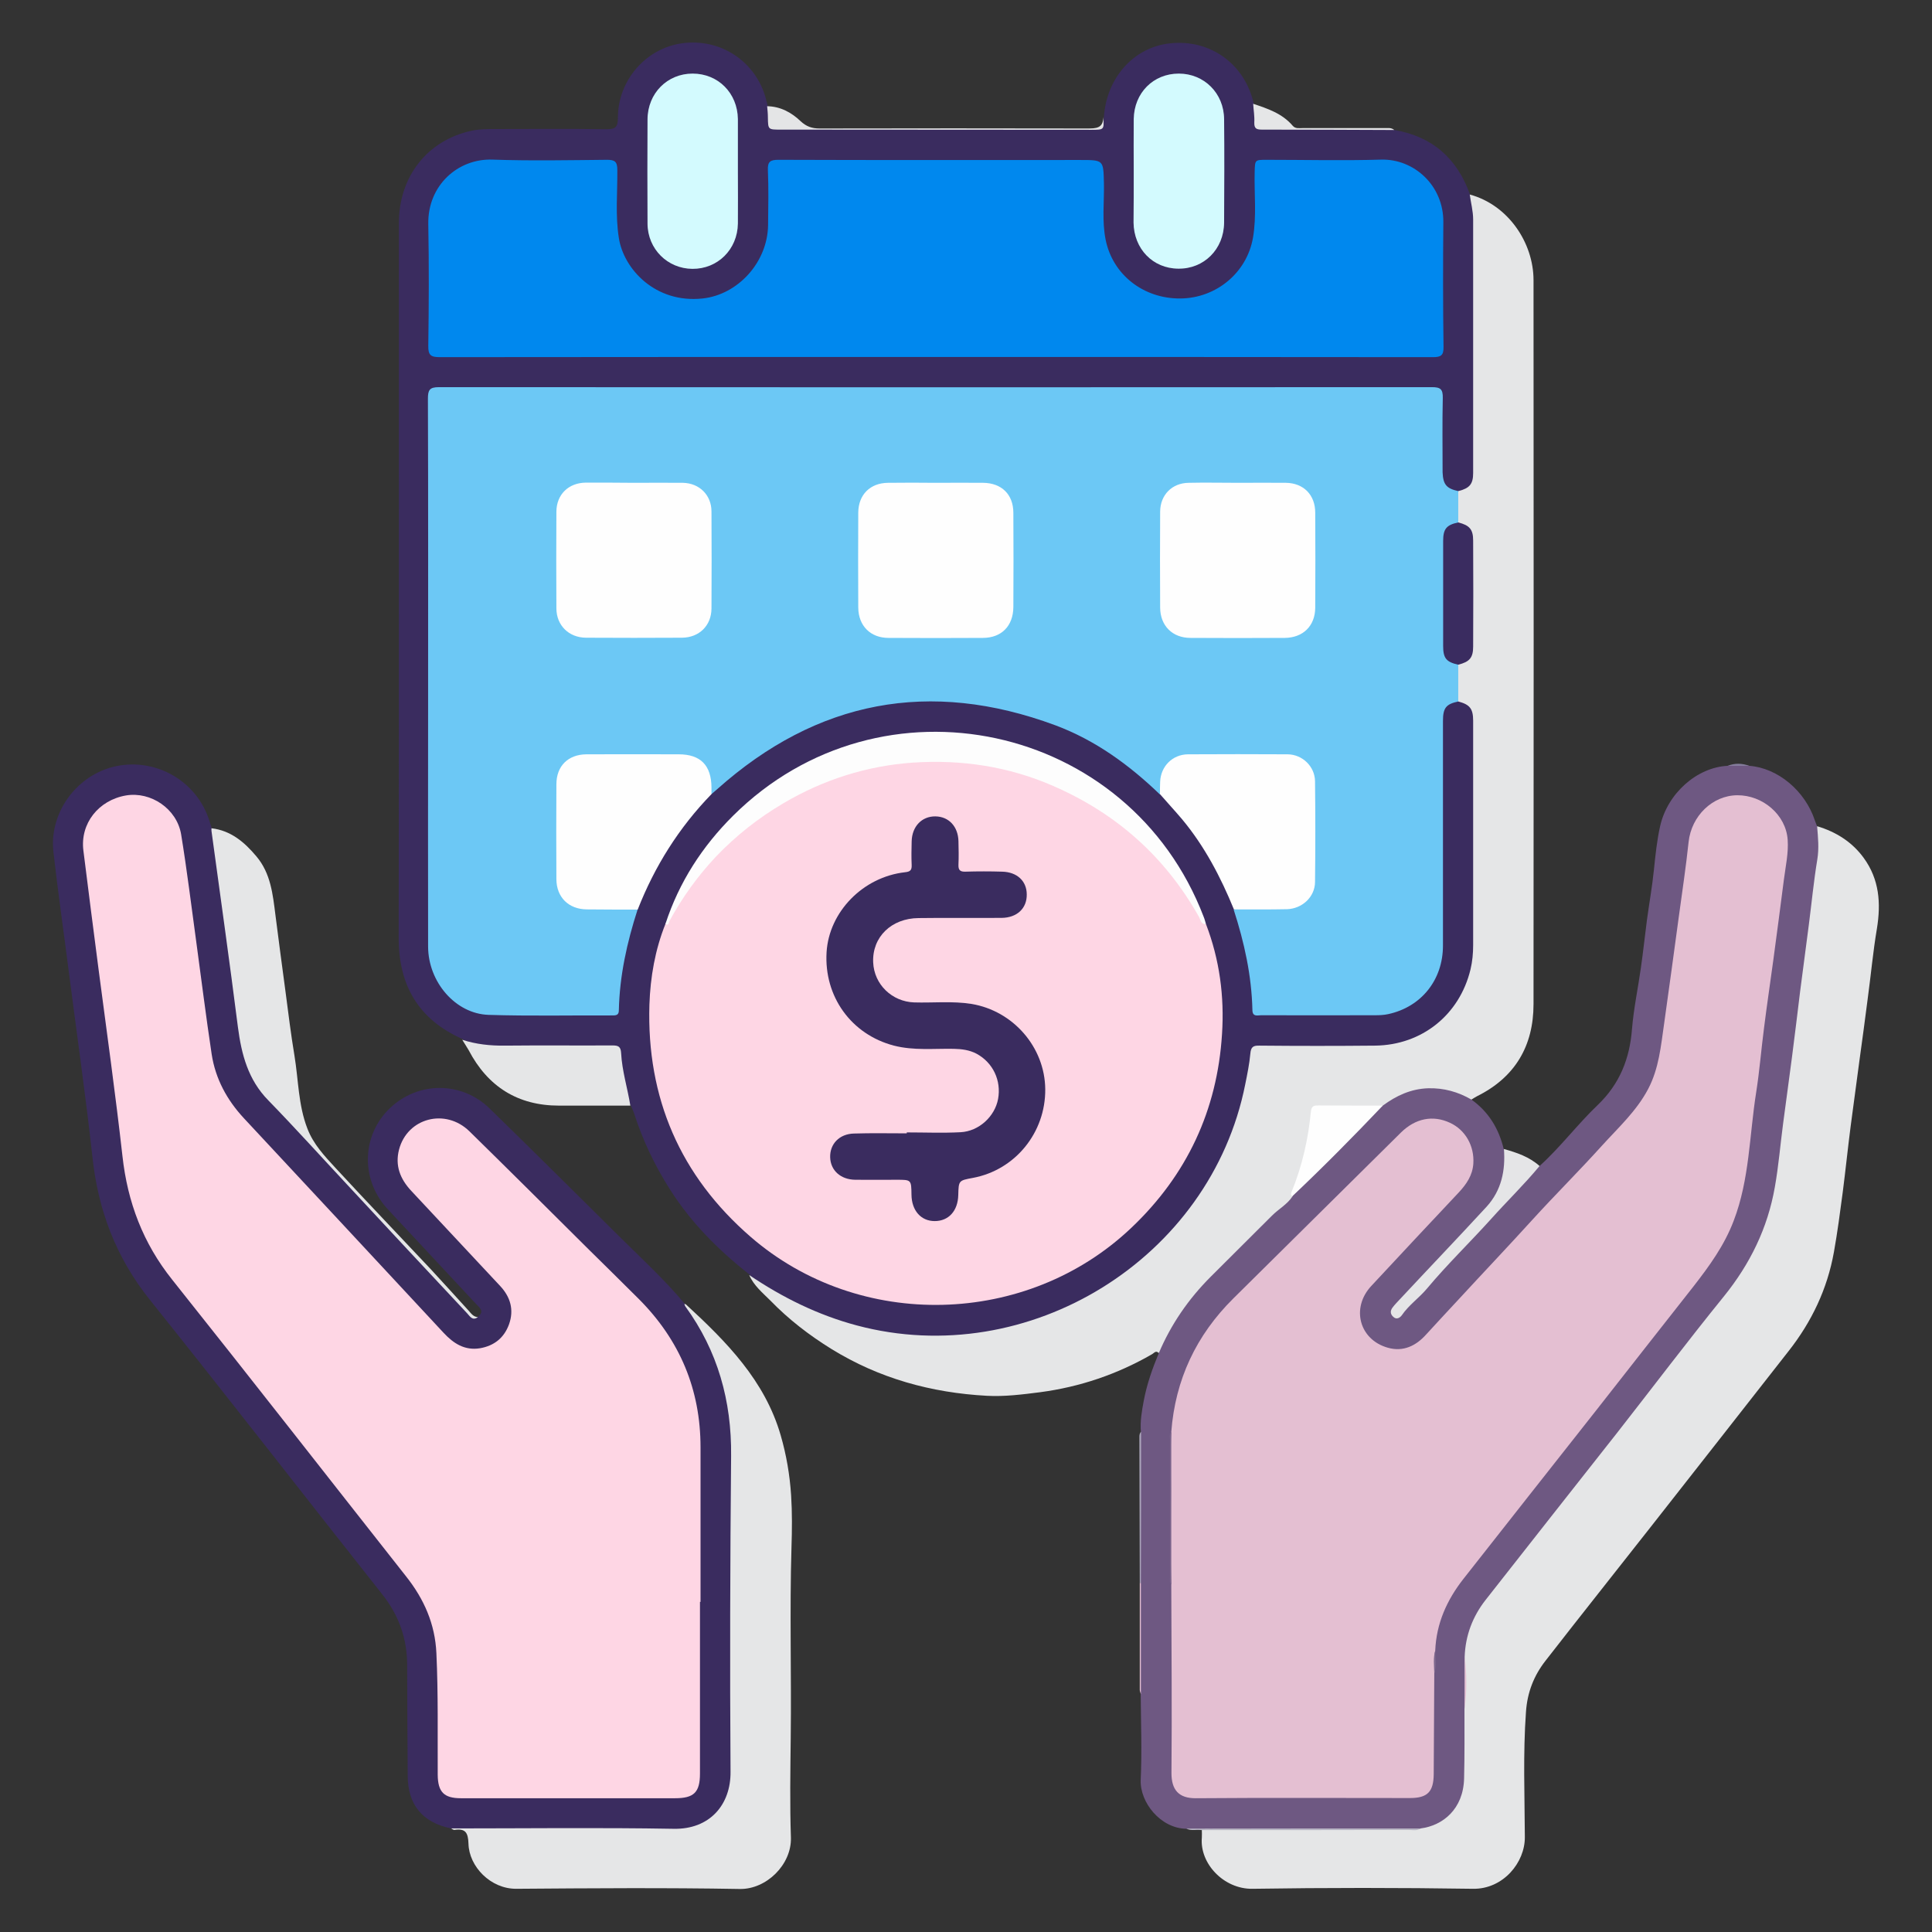
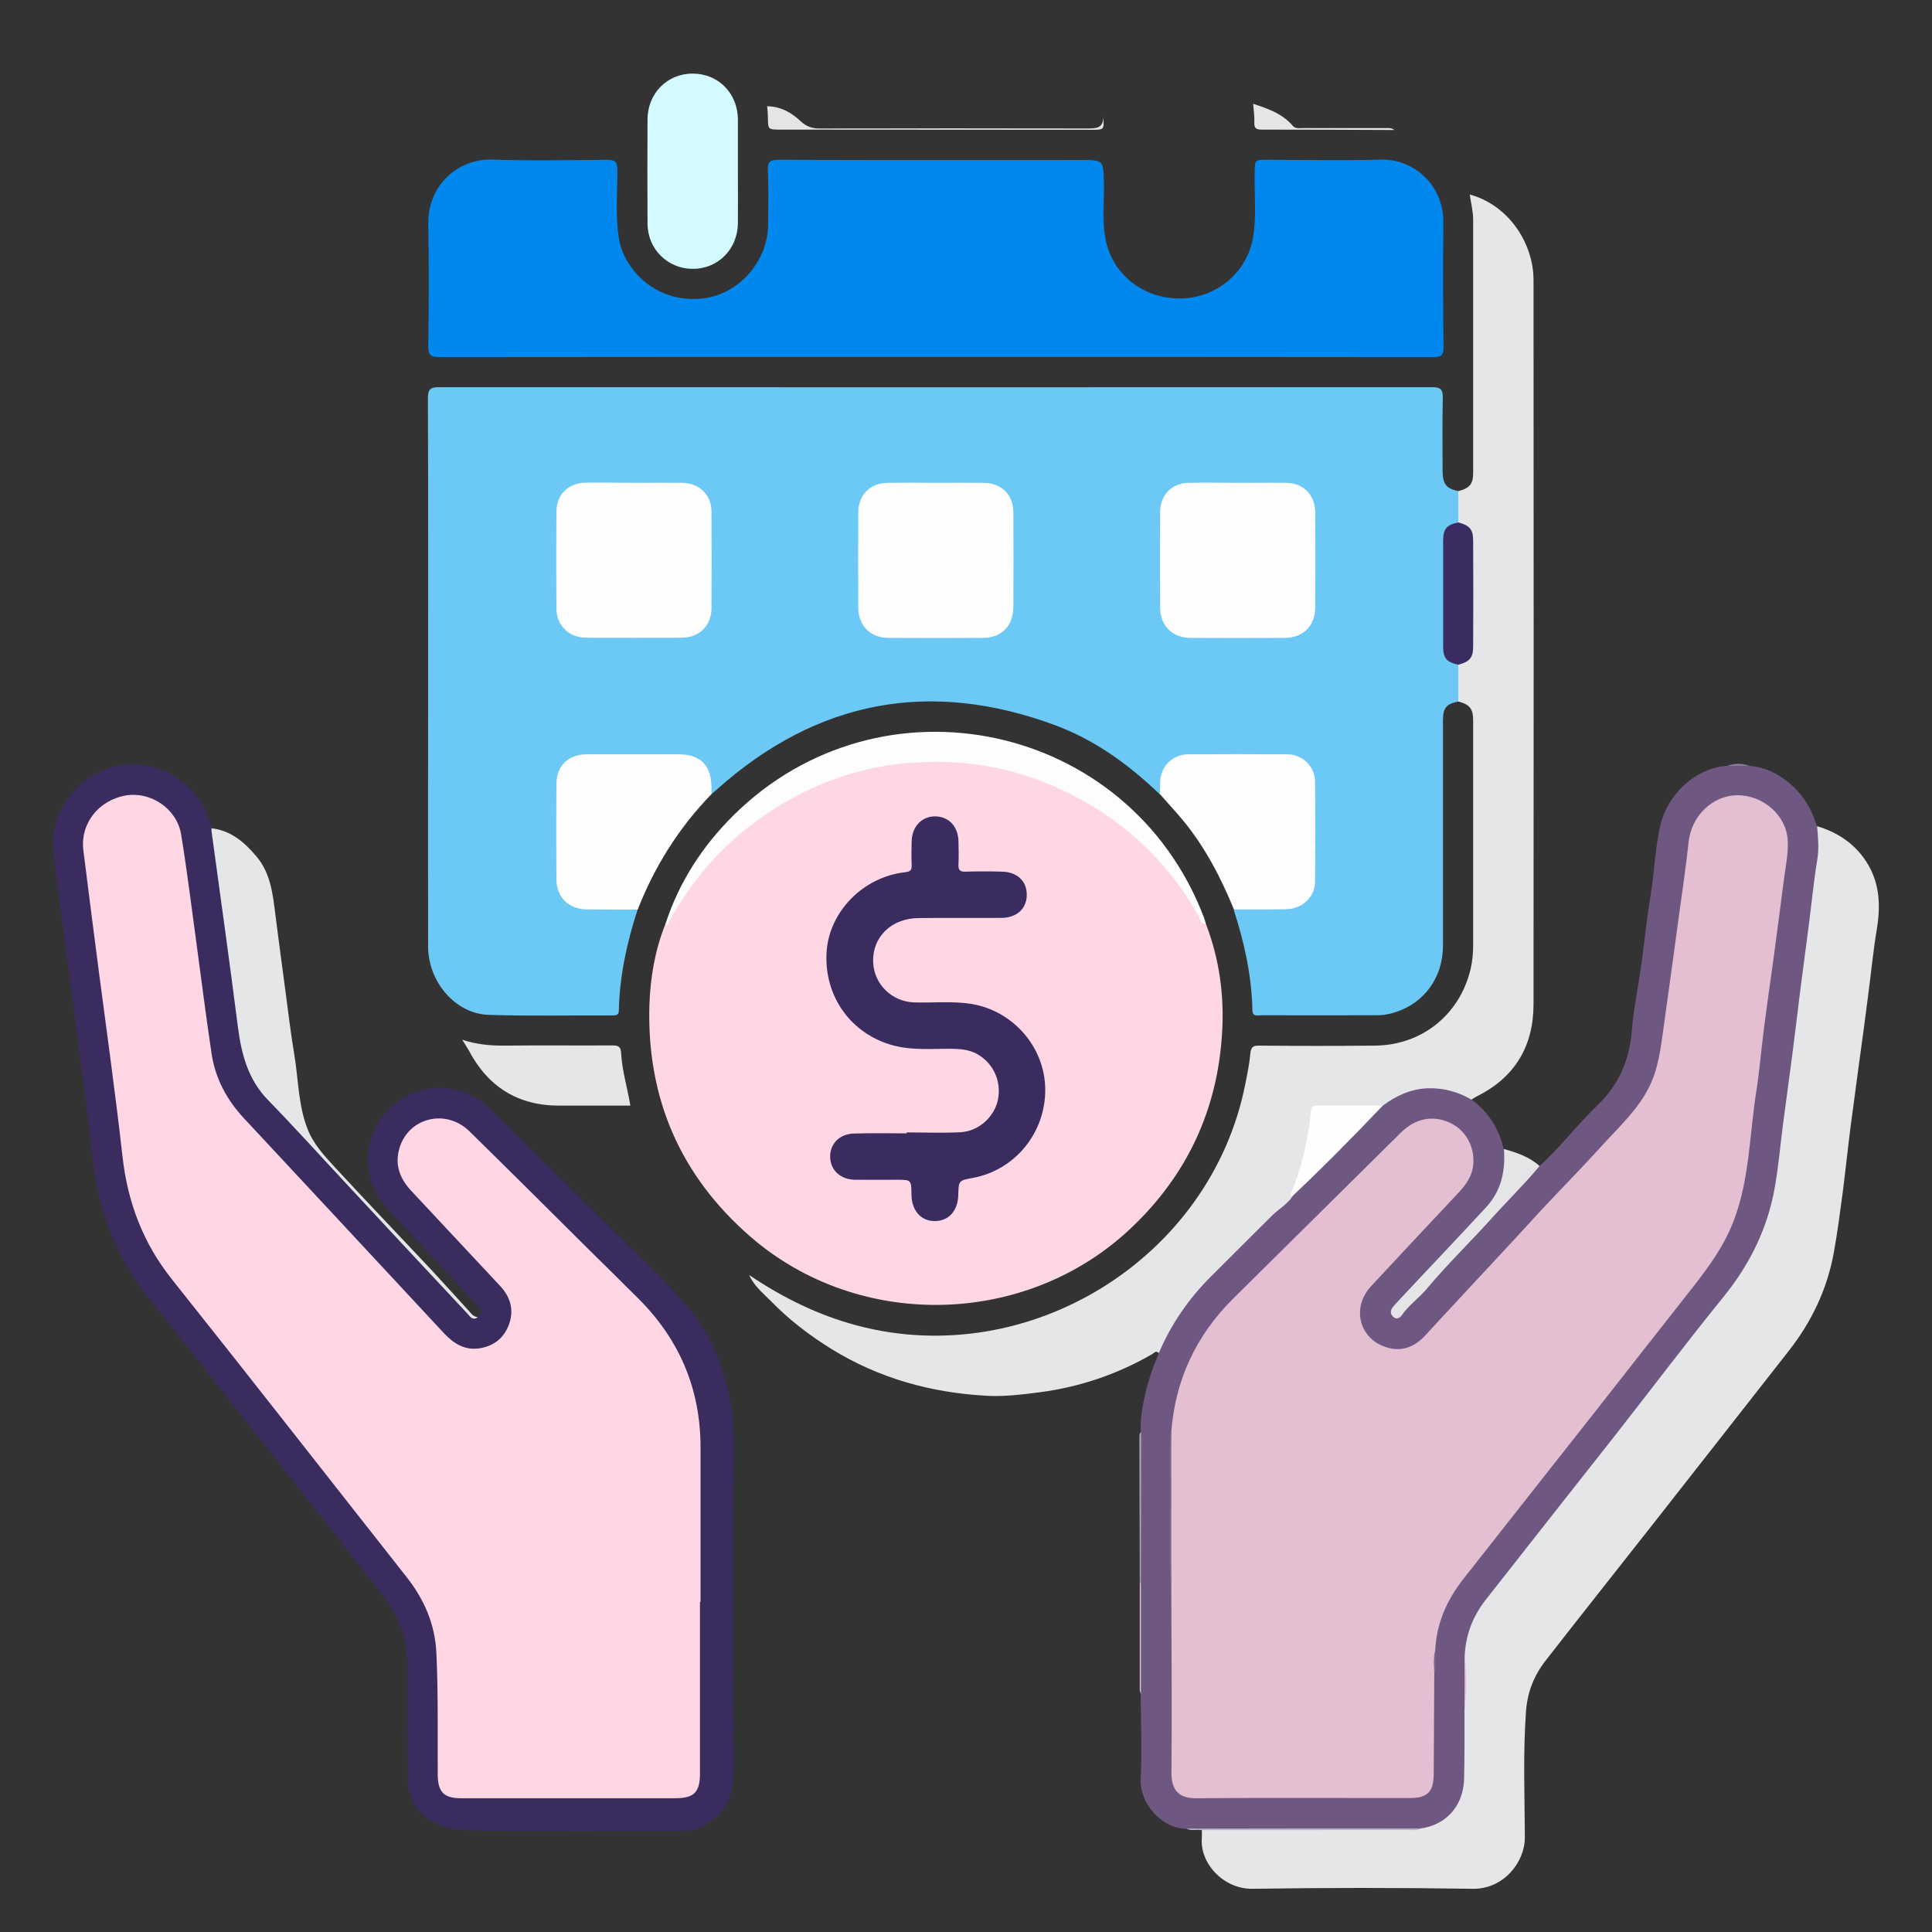
<svg xmlns="http://www.w3.org/2000/svg" width="1024" height="1024">
  <rect width="100%" height="100%" fill="#333333" stroke="none" />
  <g>
    <title>background</title>
    <rect fill="none" id="canvas_background" height="402" width="582" y="-1" x="-1" />
  </g>
  <g>
    <title>Layer 1</title>
-     <path fill="#3a2c5f" id="svg_3" d="m739,68.9c20.2,3.4 33.3,15.1 40.1,34.1c3.7,4.5 3.4,10 3.4,15.2c0.1,25 0.1,49.9 0.1,74.9c0,18.6 0.1,37.3 -0.1,55.9c-0.1,8.1 -2.6,11.1 -9.4,12.3c-6.8,-1 -9.5,-3.9 -9.6,-11c-0.3,-12.2 0,-24.3 -0.1,-36.5c0,-7.1 -0.1,-7.2 -7.3,-7.2c-173.1,0 -346.2,0 -519.3,0c-7.9,0 -8,0.2 -8,8.2c0,94.6 0,189.3 0,283.9c0,10.8 2.9,20.3 10.9,28c6.6,6.4 14.2,9.6 23.4,9.6c18.8,0 37.7,0 56.5,0c6.5,0 6.6,-0.1 7.3,-6.6c1.5,-15.8 4,-31.4 9.5,-46.4c7.8,-19.7 17.8,-38.2 31.9,-54.3c2.7,-3.1 5.7,-6 8.5,-9.1c67,-66.1 172.7,-66.1 238.7,0c18,18 31.1,39.2 40.1,63c5.7,15.4 8.4,31.4 9.9,47.7c0.5,5.5 0.7,5.7 6.4,5.7c18.5,0 36.9,0 55.4,0c21,0 35.9,-14.6 36.2,-35.7c0.2,-18.3 0,-36.6 0.1,-54.9c0,-21.1 -0.1,-42.3 0,-63.4c0,-7.5 2.2,-10.2 8.8,-11.8c6.5,0.8 9.2,3.4 9.9,9.7c0.2,1.5 0.2,3 0.2,4.5c0,38.8 0.1,77.6 0,116.4c-0.1,26.9 -18.5,48.7 -44.9,53.5c-2.8,0.5 -5.6,0.6 -8.5,0.6c-19.1,0 -38.3,0 -57.4,0c-6.8,0 -6.9,0 -7.8,6.7c-4,30.1 -15.3,57.2 -34,81c-28,35.8 -64.6,57.4 -109.7,64.2c-37.6,5.6 -72.9,-1.5 -106.1,-19.4c-6.1,-3.3 -12.4,-6.6 -16.9,-12.2c-16.3,-12.8 -30.8,-27.3 -42,-44.9c-8.1,-12.7 -14.5,-26.1 -19.1,-40.4c-0.5,-1.6 -1.3,-3 -1.9,-4.5c-3.9,-5.9 -4.1,-12.9 -5.2,-19.6c-2.1,-12.2 -0.4,-10.8 -12.8,-10.9c-18.1,-0.1 -36.3,0 -54.4,0c-5.9,0 -11.6,-0.6 -16.5,-4.4c-23.5,-10.4 -34.1,-28.5 -34,-54.1c0.2,-126.1 0.1,-252.2 0.1,-378.3c0,-24.9 15.1,-44 38.5,-49.1c4.1,-0.9 8.3,-0.9 12.4,-0.9c19.7,0 39.3,-0.2 59,0.1c5.2,0.1 6.2,-1.4 6.2,-6.3c0.1,-19.9 15.1,-36.8 34.3,-39.3c19.7,-2.6 37.9,9.1 43.7,27.9c0.5,1.7 0.9,3.4 1.4,5.2c2.4,1.8 1.9,4.5 2,6.9c0.1,2.9 1.5,4.4 4.4,4.2c7.8,-0.5 15.5,1.3 23.4,1.3c47,-0.1 93.9,0 140.9,0c6.9,0 6.9,0 7.5,-6.5c1.4,-20.7 15.8,-36.8 34.8,-38.9c22.2,-2.5 40.1,11.6 44.6,31.9c1.1,2.2 2.5,4.4 2.3,7c-0.3,4.1 1.8,5.2 5.7,5.5c20.4,1.3 40.9,0.9 61.3,1c1.5,0.2 3.4,-0.1 5.2,0.5z" class="st1" />
    <path fill="#e5e6e7" id="svg_4" d="m397.1,675.8c17.6,11.9 36.4,21.2 57,26.7c91.1,24.3 187.6,-35.4 205.9,-127.8c1.1,-5.4 2.2,-10.8 2.7,-16.2c0.3,-3.5 1.4,-4.4 4.8,-4.3c20.5,0.2 41,0.2 61.4,0c24.7,-0.3 44.7,-16.3 50.5,-40.4c1,-4.2 1.4,-8.5 1.4,-12.9c0,-39.6 0,-79.3 0,-118.9c0,-6.4 -1.8,-8.6 -7.9,-10.2c-2.8,-6.4 -1.8,-13 -0.6,-19.5c6.3,-3.3 7.3,-8.9 7.2,-15.5c-0.3,-15.1 -0.3,-30.2 0,-45.3c0.1,-6.3 -1,-11.5 -7.1,-14.5c-1.4,-5.6 -2.1,-11.2 0.5,-16.7c6,-1.5 7.9,-3.7 7.9,-9.6c0,-44.8 0,-89.5 0,-134.3c0,-4.5 -1.2,-8.9 -1.8,-13.3c20.4,5.5 33.8,25.6 33.8,45.4c0.1,127.9 0.1,255.8 0,383.7c0,22.2 -9.8,38.8 -29.9,48.8c-1,0.5 -2,1.2 -3,1.8c-1.6,0.9 -2.8,-0.2 -4.2,-0.8c-13.6,-5.5 -26.7,-5.6 -39.1,3.3c-1.2,0.9 -2.6,1.5 -4.1,1.8c-10.1,0.6 -20.2,0.3 -30.3,0.2c-4.1,0 -6,1.3 -6.4,5.5c-1.4,13.9 -5.3,27.3 -10.1,40.4c-0.5,3.2 -3,5.1 -5.1,7.1c-16.6,15.3 -32.8,31.1 -47.7,48c-6.5,7.4 -11.4,15.9 -15.7,24.7c-0.8,1.5 -0.9,3.7 -3.1,4.1c-1.4,-1.5 -2.4,0 -3.4,0.6c-18.5,10.7 -38.3,17.4 -59.4,20.2c-9.4,1.2 -18.8,2.4 -28.2,1.9c-29.5,-1.6 -57.1,-9.2 -82.4,-24.8c-11.8,-7.3 -22.7,-15.7 -32.3,-25.6c-4.1,-4.1 -8.9,-8 -11.3,-13.6z" class="st2" />
    <path fill="#6e5882" id="svg_5" d="m732.9,586c7.2,-5.3 14.9,-8.9 24.1,-9.2c8.3,-0.2 15.8,1.9 22.9,6c9.1,6.5 14.5,15.4 17.1,26.2c3.3,12.1 -0.6,22.5 -8.4,31.3c-14.5,16.4 -29.6,32.4 -44.9,48.1c-1.4,1.4 -2.7,2.9 -3.9,4.5c-0.8,1.1 -1.7,2.4 -0.1,3.5c1.2,0.8 2.2,-0.2 3,-1.1c4.1,-4.8 9.1,-8.8 13.1,-13.7c5.5,-6.7 11.7,-12.8 17.6,-19.1c13.2,-14.1 26.3,-28.2 39.4,-42.3c0.9,-1 1.9,-1.8 3.2,-2.2c11.1,-10 20,-22 30.8,-32.3c11.7,-11.2 17,-24.6 18.2,-40.4c0.9,-10.8 3.2,-21.6 4.7,-32.3c1.2,-8.4 2.1,-16.8 3.2,-25.3c1.2,-8.9 2.8,-17.7 3.7,-26.6c0.8,-7.8 1.6,-15.6 3.3,-23.2c3.9,-17.4 19.5,-31.2 35.8,-32c3.8,-0.6 7.6,-0.6 11.4,0c15.1,1.1 29.6,13.2 34.8,28.9c0.4,1.1 0.8,2.1 1.2,3.2c1.8,3.9 2.5,7.9 1.9,12.2c-4.3,32 -8.2,64 -12.4,96c-3.5,26.5 -6.7,53.1 -10.3,79.7c-3,22.2 -11.8,41.9 -25.5,59.4c-41.2,52.5 -82.2,105.2 -123.8,157.4c-8.6,10.8 -15,22.3 -15.7,36.5c0,8.8 0,17.6 0,26.4c0.1,12.3 0.2,24.5 0,36.8c-0.4,16 -10.7,27.3 -25.2,28.1c-31.5,0 -63,-0.1 -94.5,0c-9.6,0 -19.3,-0.3 -28.8,-1.2c-13.7,-0.2 -24.7,-14 -24.2,-25.9c0.7,-15.1 0.1,-30.2 0,-45.3c-0.5,-19.7 -0.1,-39.3 -0.2,-59c0,-24.9 0,-49.8 0,-74.7c0,-1.8 -0.2,-3.7 0.3,-5.4c-0.5,-5.6 0.5,-11.1 1.5,-16.5c1.6,-8.6 4.5,-16.9 7.9,-25.1c6.5,-15.4 15.8,-28.9 27.6,-40.7c10.8,-10.8 21.7,-21.6 32.5,-32.4c3.5,-3.5 8,-5.9 10.8,-10.1c0.3,-2.2 2.1,-3.3 3.4,-4.7c13.1,-13.1 26.2,-26.2 39.3,-39.4c1.7,-1.7 3.4,-3 5.2,-4.1z" class="st3" />
    <path fill="#e5e6e7" id="svg_6" d="m753,969.1c11.7,-1.5 22.6,-10.2 23,-26.5c0.3,-12.2 0.2,-24.5 0.2,-36.7c0.5,-9.3 0.2,-18.5 0.1,-27.8c0.4,-11.2 4.2,-21.3 11.1,-30.1c23.2,-29.6 46.5,-59.1 69.8,-88.7c18.8,-24 37.2,-48.4 56.5,-72.2c13.9,-17.2 23.2,-36.2 27,-57.9c2,-11.2 2.9,-22.5 4.4,-33.8c1.5,-11.7 3.2,-23.4 4.7,-35.2c1.5,-11.6 2.9,-23.2 4.3,-34.7c1.5,-11.7 3.1,-23.5 4.6,-35.2c1.5,-11.6 2.6,-23.2 4.5,-34.7c1,-6 0.4,-11.8 -0.1,-17.7c10,3 18.5,8.3 24.7,16.8c8.3,11.4 9.2,24 7,37.5c-2.1,12.4 -3.2,24.9 -4.9,37.3c-1.4,11 -2.9,22 -4.4,32.9c-1.5,11.5 -3.1,22.9 -4.6,34.4c-1.5,11.6 -2.7,23.3 -4.2,35c-1.4,10.6 -2.8,21.3 -4.7,31.9c-3.5,19.5 -11.8,36.9 -24,52.4c-24.3,31.1 -48.7,62.1 -73,93.1c-18.6,23.7 -37.4,47.3 -55.9,71.1c-6.1,7.8 -9.6,16.7 -10.3,27c-1.6,22.1 -0.7,44.3 -0.6,66.4c0.1,13.5 -11.5,27.6 -27.4,27.4c-39,-0.6 -78,-0.6 -117,0c-15.2,0.2 -28,-13.4 -26.8,-27.1c0.1,-1.3 0,-2.7 0,-4c1.7,-1 3.6,-0.5 5.4,-0.5c35.1,0 70.2,0 105.2,0c1.8,-0.1 3.6,0.2 5.4,-0.4z" class="st2" />
    <path fill="#3a2c5f" id="svg_7" d="m239.1,969.1c-15.2,-3.1 -23,-12.6 -23,-28c-0.1,-19.5 -0.3,-39 -0.3,-58.5c0,-14.2 -4.4,-26.5 -13.3,-37.7c-41.1,-51.9 -81.7,-104.3 -123.1,-156c-17.9,-22.4 -27.4,-47.4 -30.4,-75.6c-3.6,-32.7 -8.3,-65.4 -12.5,-98c-2.7,-21.3 -5.8,-42.5 -8.2,-63.9c-2.3,-21 12.7,-41 33.2,-45.3c21.5,-4.5 43,8.1 49.5,29c0.4,1.3 0.8,2.5 1.2,3.8c2.7,3.9 2.4,8.6 3,13c3.6,26.5 7.1,53.1 10.8,79.6c1.1,7.7 2.1,15.5 3.1,23.2c1.7,13.3 9.8,23.1 18.5,32.3c18.6,19.7 36.4,40.1 55.1,59.8c15.2,16 30.1,32.4 45.3,48.4c1.4,1.4 2.5,3.9 5.3,2.7c3.7,-2.9 0.8,-4.9 -1,-6.8c-12.3,-13.3 -24.8,-26.5 -37.1,-39.8c-3.5,-3.8 -7.1,-7.5 -10.5,-11.3c-13.7,-15.6 -12.8,-38.6 2,-52.7c14.9,-14.2 37.9,-14.3 52.8,0.2c23,22.4 45.8,45.1 68.6,67.7c11.8,11.7 24.1,23 34.8,35.8c14.4,15.4 21,34.4 24.7,54.7c1,5.4 1.2,10.9 1.2,16.4c0,59.3 -0.1,118.5 0,177.8c0,9.3 -2.6,17.3 -9.7,23.7c-4.8,4.3 -10.3,6.8 -16.7,6.8c-36.5,0.1 -72.9,0.2 -109.4,-0.1c-4.7,0 -9.3,-0.8 -13.9,-1.2z" class="st1" />
-     <path fill="#e5e6e7" id="svg_8" d="m239.1,969.1c39.3,0 78.6,-0.5 117.9,0.2c19.2,0.4 30.4,-12.8 30.2,-30.3c-0.4,-55.8 -0.2,-111.6 0.3,-167.4c0.3,-29.1 -7.1,-55.6 -24.2,-79.1c-0.3,-0.4 -0.4,-0.9 -0.6,-1.4c0.3,0.1 0.7,0.1 0.9,0.3c21.4,19.7 41.8,40.3 50.2,69.4c3,10.4 4.8,20.9 5.5,31.7c0.6,9.2 0.5,18.6 0.2,27.6c-1,33.6 0,67.2 -0.4,100.9c-0.2,17.7 -0.5,35.3 0.1,53c0.4,14.3 -13,27.4 -27,27.2c-39.5,-0.7 -79,-0.4 -118.5,-0.1c-13.7,0.1 -25.1,-11.8 -25.4,-23.9c-0.2,-5.9 -1.6,-8.2 -7.5,-7.3c-0.5,0 -1.2,-0.5 -1.7,-0.8z" class="st2" />
    <path fill="#e5e6e7" id="svg_9" d="m253.3,698.1c-2.9,2.1 -4.2,-0.4 -5.7,-2c-21.2,-22.6 -42.3,-45.3 -63.4,-68c-14,-15 -27.7,-30.2 -42,-44.9c-10.7,-10.9 -14.2,-24.3 -16.1,-38.8c-4.4,-34.7 -9.3,-69.3 -14,-103.9c-0.1,-0.5 0,-1 0,-1.5c10.3,1.2 17.5,7.4 23.8,14.9c7.6,9 8.7,20.1 10.1,31.2c1.7,13.4 3.5,26.9 5.3,40.3c1.5,11.5 2.9,22.9 4.8,34.3c2.1,12.8 2,26 6.8,38.4c3.2,8.4 9.1,14.6 14.9,20.9c16.7,18.1 33.7,35.8 50.5,53.7c6.8,7.3 13.4,14.7 20.1,22c1.4,1.6 2.6,3.3 4.9,3.4z" class="st2" />
    <path fill="#e5e6e7" id="svg_10" d="m245,551.1c7.3,2.4 14.9,3.2 22.6,3.1c19,-0.2 38,0 57,-0.1c3,0 4.4,0.5 4.6,4c0.5,9.5 3.4,18.6 4.9,27.9c-12.6,0 -25.2,0 -37.8,0c-21.9,0 -37.8,-10.1 -47.9,-29.4c-1.1,-1.9 -2.3,-3.7 -3.4,-5.5z" class="st2" />
    <path fill="#e5e5e7" id="svg_11" d="m816,618c-8.1,9.8 -17.3,18.7 -25.8,28.2c-11.2,12.4 -23.2,24 -33.9,36.8c-4.1,4.9 -9.6,8.7 -13.3,14.1c-0.8,1.1 -2.7,2.7 -4.6,0.8c-1.7,-1.6 -1.5,-3.3 -0.3,-4.9c1.2,-1.6 2.6,-3 3.9,-4.4c15.3,-16.4 30.8,-32.6 46,-49.1c7.8,-8.6 10,-19.2 9.1,-30.5c6.8,1.9 13.4,4.1 18.9,9z" class="st4" />
    <path fill="#e4e5e6" id="svg_12" d="m584.8,62.1c0.4,6.7 0.4,6.7 -6.3,6.7c-54.9,0 -109.8,-0.1 -164.7,-0.1c-6.7,0 -6.7,0 -6.8,-6.4c0,-2 -0.2,-4 -0.4,-6c7,0.1 12.9,3.3 17.7,7.9c3.1,2.9 6.1,3.9 10.1,3.9c47.3,-0.1 94.5,-0.1 141.8,0c4.8,0 8.5,-0.1 8.6,-6z" class="st5" />
    <path fill="#e5e6e7" id="svg_13" d="m739,68.9c-23.4,-0.1 -46.7,-0.2 -70.1,-0.2c-2.9,0 -4.2,-0.5 -4.1,-3.8c0.2,-3.3 -0.4,-6.6 -0.6,-9.9c7.7,2.6 15.4,5.1 21,11.7c1.4,1.6 3.3,1.2 5.1,1.2c14.3,0 28.6,0 42.9,0c1.9,0.1 4,-0.5 5.8,1z" class="st2" />
    <path fill="#b7b4c3" id="svg_14" d="m753,969.1c-2,1.4 -4.2,0.8 -6.3,0.8c-36.6,0.1 -73.2,0.1 -109.8,0.1c-2.7,-0.5 -5.5,0.6 -8.1,-0.8c25.1,0 50.2,-0.1 75.3,-0.1c16.3,0 32.6,0 48.9,0z" class="st6" />
    <path fill="#aba5bb" id="svg_15" d="m604.8,758.8c0,26.8 0,53.5 -0.1,80.3c-0.2,-0.1 -0.4,-0.1 -0.6,-0.2c-0.1,-25.1 -0.1,-50.2 -0.2,-75.3c0.1,-1.6 -0.4,-3.4 0.9,-4.8z" class="st7" />
    <path fill="#e4bfd2" id="svg_16" d="m604.1,838.9c0.2,0 0.4,0.1 0.6,0.2c0,19.6 0,39.2 0,58.9c-0.2,-0.8 -0.6,-1.6 -0.6,-2.3c0,-19 0,-37.9 0,-56.8z" class="st8" />
    <path fill="#847c9c" id="svg_17" d="m927.1,405.9c-3.8,0 -7.6,0 -11.4,0c3.8,-1.5 7.6,-1.4 11.4,0z" class="st9" />
    <path fill="#6cc8f5" id="svg_18" d="m772.9,260.3c0,5.5 0,11 0,16.6c-6,3.7 -6.7,9.4 -6.6,15.8c0.3,14.4 0.3,28.8 0,43.2c-0.2,6.6 0.4,12.5 6.6,16.4c0,6.5 0,13 0,19.5c-6.5,1.4 -8.1,3.4 -8.1,10.4c0,39.7 0,79.3 0,119c0,18.2 -11.5,32.5 -29,36.3c-2.3,0.5 -4.6,0.6 -6.9,0.6c-20.2,0 -40.3,0.1 -60.5,0c-1.9,0 -4.5,1 -4.6,-2.7c-0.4,-18.3 -4.3,-35.9 -9.9,-53.2c1.7,-1.9 3.9,-1.6 6,-1.6c6.7,-0.1 13.3,0.1 20,-0.1c10,-0.2 15.4,-5.6 15.5,-15.5c0.1,-16 0.1,-31.9 0,-47.9c-0.1,-10.6 -5.1,-15.5 -15.8,-15.5c-15.6,0 -31.3,0 -46.9,0c-11.1,0 -15.3,3.9 -16.3,14.9c-0.2,1.6 -0.1,3.4 -1.7,4.5c-16.2,-15.6 -34.2,-28.7 -55.4,-36.6c-66.4,-24.6 -126.3,-13.3 -179.2,33.9c-1,0.9 -2,1.7 -3,2.6c-2,-1.6 -1.5,-3.9 -1.7,-6c-0.9,-8.5 -5.8,-13.3 -14.4,-13.3c-16.8,-0.1 -33.6,-0.1 -50.4,0c-8.8,0.1 -14,5.2 -14.1,13.9c-0.2,16.8 -0.2,33.6 0,50.4c0.1,8.8 5.5,14.2 14.4,14.6c6.8,0.2 13.6,0 20.4,0.1c2.3,0 4.7,-0.3 6.6,1.6c-5.6,17.3 -9.5,35 -9.9,53.2c0,2.3 -1,2.8 -3.1,2.8c-22,-0.1 -44,0.4 -66,-0.3c-17.5,-0.6 -31.9,-17.4 -32,-36.1c-0.1,-41.2 0,-82.3 0,-123.5c0,-55.6 0.1,-111.3 -0.1,-166.9c0,-4.6 0.8,-6.2 5.8,-6.2c175.4,0.1 350.9,0.1 526.3,0c4.5,0 5.9,1 5.8,5.7c-0.3,13.2 -0.1,26.3 -0.1,39.5c0.3,6.4 2,8.5 8.3,9.9z" class="st10" />
    <path fill="#fed6e4" id="svg_19" d="m639.2,489.8c7.2,18.8 9.8,38.3 8.5,58.2c-2.5,40.4 -18.6,74.8 -48,102.7c-55.3,52.6 -144.2,54.8 -201.8,4.9c-37.4,-32.4 -55.2,-73.7 -53.7,-123.1c0.5,-14.6 3,-29.1 8.5,-42.8c4.7,-8.1 9.3,-16.3 15.1,-23.7c26.9,-34.6 62.2,-55.8 105.5,-61.8c48.2,-6.6 91.4,6.2 128.5,38.2c15.1,13 27.3,28.1 36.1,46c0.3,0.6 0.5,1.3 1.3,1.4z" class="st11" />
    <path fill="#0088ee" id="svg_20" d="m495.5,189.2c-87.5,0 -174.9,0 -262.4,0.1c-4.7,0 -6.2,-1 -6.1,-6c0.3,-21.5 0.4,-43 0,-64.5c-0.4,-20.5 15.7,-34.9 34.1,-34.2c20.1,0.7 40.3,0.3 60.5,0.1c4.3,0 5.6,0.9 5.6,5.5c0.1,12 -1.1,24 0.8,35.9c2.5,16.4 19.3,34.8 44.4,32.1c18.7,-2 34.5,-19.2 34.7,-39c0.1,-9.7 0.3,-19.3 -0.1,-29c-0.2,-4.5 1.2,-5.5 5.6,-5.5c53.3,0.2 106.6,0.1 159.9,0.1c12.5,0 12.3,0 12.6,12.3c0.2,10 -1.1,20 0.9,29.9c3.7,18.6 20.1,31.4 39.7,31.2c19,-0.2 35.2,-13.7 38.4,-32.2c2,-11.6 0.6,-23.3 0.9,-34.9c0.2,-6.4 0,-6.4 6.5,-6.4c20.2,0 40.3,0.5 60.5,-0.1c17.4,-0.5 33.2,13.7 33,33.2c-0.2,22 -0.2,44 0.1,66c0.1,4.5 -1.3,5.5 -5.6,5.5c-88.1,-0.1 -176,-0.1 -264,-0.1z" class="st12" />
    <path fill="#fefefe" id="svg_21" d="m614.8,420.9c0,-2.2 0,-4.3 0.1,-6.5c0.3,-8.2 6.5,-14.5 14.7,-14.6c17.6,-0.1 35.3,-0.1 52.9,0c7.8,0.1 14.4,6.4 14.5,14.3c0.2,17.8 0.2,35.6 0,53.4c-0.1,8 -6.9,14.2 -15,14.4c-9.3,0.2 -18.6,0.1 -28,0.1c-7,-17.1 -15.5,-33.4 -27.4,-47.7c-3.8,-4.5 -7.9,-8.9 -11.8,-13.4z" class="st13" />
    <path fill="#fefefe" id="svg_22" d="m338,482.1c-9,0 -18,0 -27,-0.1c-9.6,-0.1 -16,-6.4 -16.1,-15.9c-0.1,-16.8 -0.1,-33.6 0,-50.4c0,-9.7 6.2,-15.8 15.9,-15.9c16.3,-0.1 32.6,0 48.9,0c11.6,0 17.3,5.8 17.4,17.6c0,1.2 0,2.3 0,3.5c-17.2,17.7 -30.1,38.2 -39.1,61.2z" class="st13" />
    <path fill="#d3fafe" id="svg_23" d="m391.1,91c0,9.2 0.1,18.3 0,27.5c-0.2,13.7 -10.7,24.1 -24.1,24c-13.2,-0.1 -23.7,-10.5 -23.8,-23.9c-0.1,-18.5 -0.1,-37 0,-55.4c0.1,-13.8 10.5,-24.2 23.9,-24.2c13.5,0 23.8,10.3 24,24.1c0,9.3 0,18.6 0,27.9z" class="st14" />
-     <path fill="#d3fafe" id="svg_24" d="m600.9,91.1c0,-9.3 -0.1,-18.6 0,-28c0.2,-13.9 10.4,-24.1 23.9,-24.1c13.4,0 23.9,10.4 24,24.1c0.2,18.3 0.1,36.6 0,54.9c-0.1,14.1 -10.7,24.6 -24.3,24.4c-13.5,-0.1 -23.5,-10.5 -23.7,-24.4c0.1,-8.9 0.1,-17.9 0.1,-26.9z" class="st14" />
    <path fill="#fdfdfd" id="svg_25" d="m639.2,489.8c-2.8,0.2 -2.9,-2.5 -3.8,-4c-17.9,-31.7 -43.6,-54.6 -77.1,-69.2c-23.8,-10.4 -48.7,-14.1 -74.4,-12.4c-24.4,1.7 -47.4,9 -68.6,21.5c-13.3,7.8 -25.2,17.2 -35.8,28.3c-9.7,10.3 -17.9,21.7 -24.7,34.2c-0.4,0.7 -0.2,2.7 -2.1,1.5c7.2,-22.1 19.5,-41.1 35.9,-57.4c78.4,-77.8 210,-49.4 249.4,53.7c0.5,1.2 0.8,2.5 1.2,3.8z" class="st0" />
    <path fill="#3a2c60" id="svg_26" d="m772.9,352.3c-6.3,-1.4 -8,-3.4 -8,-9.9c0,-18.6 0,-37.1 0,-55.7c0,-6.4 1.8,-8.5 8,-9.8c6,1.5 7.9,3.7 7.9,9.6c0.1,18.7 0.1,37.5 0,56.2c0,5.9 -1.9,8.1 -7.9,9.6z" class="st15" />
    <path fill="#fefefe" id="svg_27" d="m732.9,586c-15.6,16.4 -31.5,32.5 -47.9,48c-1.1,-0.7 -0.7,-1.6 -0.3,-2.6c5.5,-13.5 8.7,-27.7 10.1,-42.2c0.3,-3.2 1.8,-3.3 4.2,-3.3c11.4,0.1 22.6,0.1 33.9,0.1z" class="st13" />
    <path fill="#e4bfd2" id="svg_28" d="m760.2,886.9c-0.1,17.8 -0.2,35.6 -0.3,53.5c-0.1,9.3 -3.3,12.6 -12.6,12.6c-37.8,0 -75.6,-0.2 -113.4,0.1c-9.2,0.1 -13,-4.5 -13,-13.3c0.3,-33.3 0,-66.6 -0.1,-99.9c-0.6,-17 -0.2,-34 -0.2,-50.9c0,-10 -0.4,-20 0.2,-30c2.1,-27.7 13.2,-51.3 32.9,-70.8c29.6,-29.3 59.2,-58.6 88.8,-87.9c7.7,-7.6 17,-9.4 26,-5.2c8.1,3.7 13,12.2 12.4,21.6c-0.4,6.2 -3.6,10.9 -7.7,15.3c-15.5,16.5 -31,33 -46.4,49.6c-10.8,11.6 -6.4,28.4 8.7,32.7c8.3,2.4 15.1,-1.1 20.3,-6.9c5.7,-6.3 11.5,-12.4 17.2,-18.6c13,-14.1 26.3,-28.1 39.2,-42.3c12.1,-13.3 24.8,-25.9 36.8,-39.2c8.7,-9.6 18.4,-18.4 24.6,-30.2c5.7,-10.9 6.7,-22.7 8.4,-34.4c2.7,-18.9 5.2,-37.9 7.8,-56.8c1.8,-13.2 3.8,-26.5 5.2,-39.7c1.5,-13.7 12.6,-24.6 25.8,-24.7c13.4,-0.1 25.8,10.3 26.7,23.6c0.5,7 -1.1,14.1 -2,21.1c-1.8,14.2 -3.7,28.4 -5.6,42.6c-1.6,11.9 -3.4,23.8 -4.9,35.8c-1.5,11.4 -2.4,23 -4.2,34.4c-3.6,22.7 -3.5,46.1 -11.9,68c-4.9,13 -12.9,24 -21.3,34.8c-17.2,21.8 -34.3,43.7 -51.5,65.6c-23.5,29.8 -47,59.6 -70.5,89.5c-8.7,11.1 -14.3,23.5 -14.9,37.9c-0.8,3.8 0.2,8 -0.5,12.1z" class="st8" />
    <path fill="#7a648b" id="svg_29" d="m620.8,759c0,27 0,53.9 0,80.9c-1,-1.1 -0.7,-2.5 -0.7,-3.8c0,-24.4 0,-48.9 0,-73.3c-0.1,-1.3 -0.4,-2.7 0.7,-3.8z" class="st16" />
    <path fill="#e4bfd2" id="svg_30" d="m776.4,878c1,9.3 1.1,18.5 -0.1,27.8c0,-9.2 0,-18.5 0.1,-27.8z" class="st8" />
    <path fill="#7d678d" id="svg_31" d="m760.2,886.9c-0.1,-4.1 -0.7,-8.3 0.6,-12.4c-0.1,4.2 0.9,8.3 -0.6,12.4z" class="st17" />
    <path fill="#fed6e4" id="svg_32" d="m371,849c0,30.3 0,60.6 0,91c0,10 -3.2,13.1 -13.2,13.1c-37.8,0 -75.6,0 -113.5,0c-9,0 -12.2,-3.3 -12.3,-12.4c-0.1,-21.5 0.3,-43 -0.7,-64.5c-0.7,-15.4 -6.5,-28.6 -16,-40.6c-41.3,-52.4 -82.4,-105.1 -124,-157.3c-15.5,-19.4 -23.7,-41.1 -26.4,-65.6c-3.7,-32.9 -8.3,-65.7 -12.6,-98.5c-2.7,-21.1 -5.5,-42.2 -8.1,-63.4c-1.8,-14.3 8,-26.7 22.6,-29.2c13.1,-2.2 26.9,7 29.2,20.6c3.1,18.9 5.4,37.9 8,56.8c2.7,19.9 5.2,39.9 8.2,59.8c2,13 8.1,24.2 17,33.8c35.3,37.9 70.6,75.8 105.9,113.8c5.3,5.7 11.2,9.5 19.3,8.2c7.5,-1.3 12.8,-5.5 15.4,-12.7c2.7,-7.6 0.8,-14.4 -4.7,-20.3c-15.7,-16.8 -31.4,-33.6 -47.1,-50.4c-5.9,-6.3 -8.7,-13.4 -6.5,-21.9c4.4,-16.8 24.6,-22.1 37.3,-9.7c20.9,20.5 41.7,41.2 62.5,61.9c9.1,9 18.3,18 27.4,27.1c21.6,21.7 32.6,47.8 32.6,78.5c0,27.3 0,54.6 0,82c0,-0.1 -0.1,-0.1 -0.3,-0.1z" class="st11" />
    <path fill="#fefefe" id="svg_33" d="m336,255.9c8.7,0 17.3,-0.1 26,0c8.7,0.2 15.1,6.5 15.1,15.2c0.1,17.2 0.1,34.3 0,51.5c-0.1,9 -6.5,15.3 -15.6,15.4c-17,0.1 -34,0.1 -51,0c-9,-0.1 -15.5,-6.5 -15.6,-15.4c-0.1,-17.2 -0.1,-34.3 0,-51.5c0.1,-9 6.4,-15.2 15.6,-15.3c8.5,0 17,0 25.5,0.1c0,0 0,0 0,0z" class="st13" />
    <path fill="#fefefe" id="svg_34" d="m496.1,255.9c8.3,0 16.7,-0.1 25,0c9.8,0.1 16,6.2 16,15.9c0.1,16.7 0.1,33.3 0,50c-0.1,10 -6.3,16.3 -16.2,16.3c-16.7,0.1 -33.3,0.1 -50,0c-9.5,0 -15.9,-6.4 -16,-16c-0.1,-16.8 -0.1,-33.7 0,-50.5c0.1,-9.4 6.3,-15.6 15.7,-15.7c8.5,-0.1 17,-0.1 25.5,0z" class="st13" />
    <path fill="#fefefe" id="svg_35" d="m656.5,255.9c8.3,0 16.7,-0.1 25,0c9.4,0.1 15.6,6.4 15.6,15.8c0.1,16.8 0.1,33.7 0,50.5c-0.1,9.6 -6.5,15.8 -16.1,15.9c-16.7,0.1 -33.3,0.1 -50,0c-9.6,0 -16,-6.4 -16.1,-16c-0.1,-17 -0.1,-34 0,-51c0.1,-8.8 6.3,-15.1 15.1,-15.2c8.8,-0.2 17.6,0 26.5,0z" class="st13" />
    <path fill="#3a2c5f" id="svg_36" d="m480.6,600.2c9.5,0 19,0.4 28.5,-0.1c9.8,-0.5 18.2,-8.4 19.9,-17.6c1.8,-9.8 -2.7,-19.3 -11.4,-24c-3.8,-2 -7.8,-2.5 -12,-2.6c-10.6,-0.2 -21.3,1 -31.8,-1.7c-22.6,-5.9 -37.1,-26 -35.7,-49.5c1.3,-21.4 19.3,-39.9 41.6,-42.4c2.9,-0.3 3.6,-1.2 3.5,-3.9c-0.2,-4.2 -0.1,-8.3 0,-12.5c0.2,-7.9 5.4,-13.3 12.6,-13.2c7.1,0.1 12,5.4 12.2,13.1c0.1,4.2 0.2,8.3 0,12.5c-0.1,2.8 0.8,3.8 3.7,3.7c6.5,-0.2 13,-0.2 19.5,0c7.9,0.2 13,5 13,12.1c0.1,7.3 -5.1,12.3 -13.3,12.4c-14.7,0.1 -29.3,-0.1 -44,0.1c-14.5,0.1 -24.7,10.1 -24.1,23.5c0.5,11.7 10,20.8 21.7,21.2c10.1,0.3 20.3,-0.8 30.4,0.8c22.2,3.7 38.9,23 39.1,45.2c0.2,23 -15.9,42.8 -38.3,47c-7.6,1.4 -7.6,1.4 -7.8,9.1c-0.2,8.4 -5.1,13.8 -12.5,13.8c-7.3,0 -12.2,-5.6 -12.3,-14c-0.1,-7.9 -0.1,-7.9 -7.8,-7.9c-7.3,0 -14.7,0.1 -22,0c-7.8,-0.1 -13.1,-5 -13.3,-11.9c-0.2,-7 4.8,-12.4 12.6,-12.6c9.3,-0.3 18.6,-0.1 28,-0.1c0,-0.3 0,-0.4 0,-0.5z" class="st1" />
  </g>
</svg>